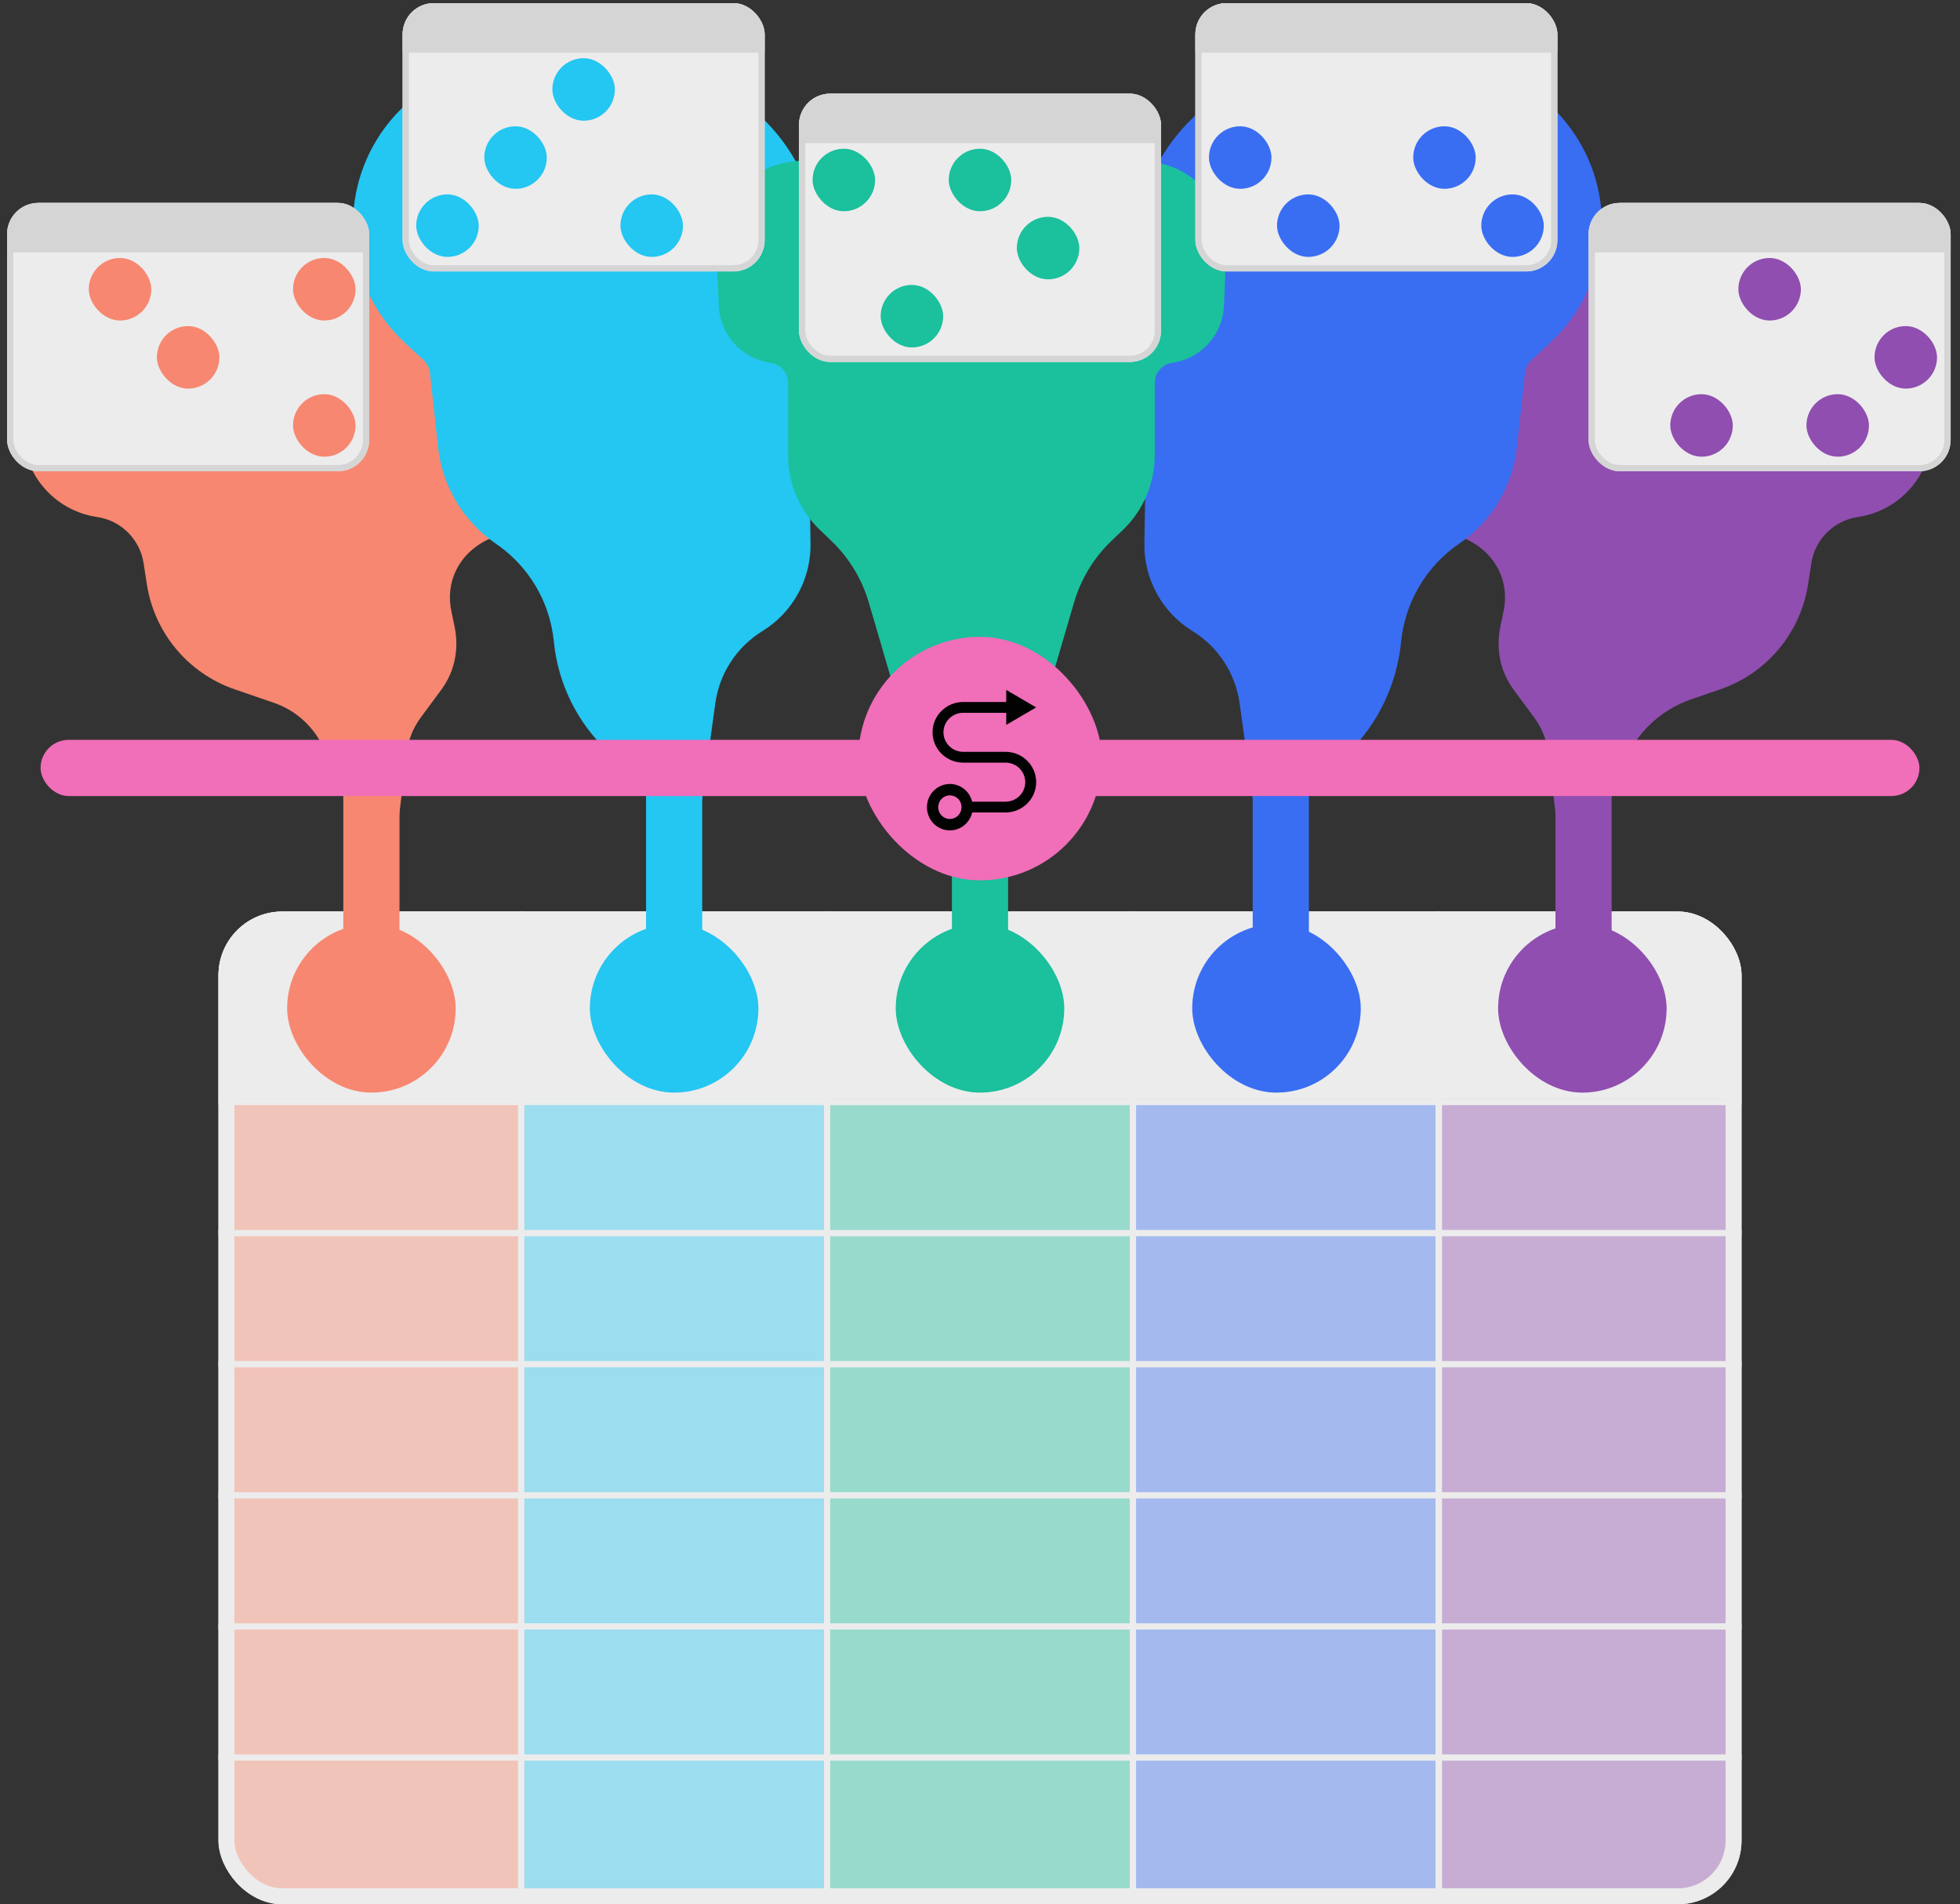
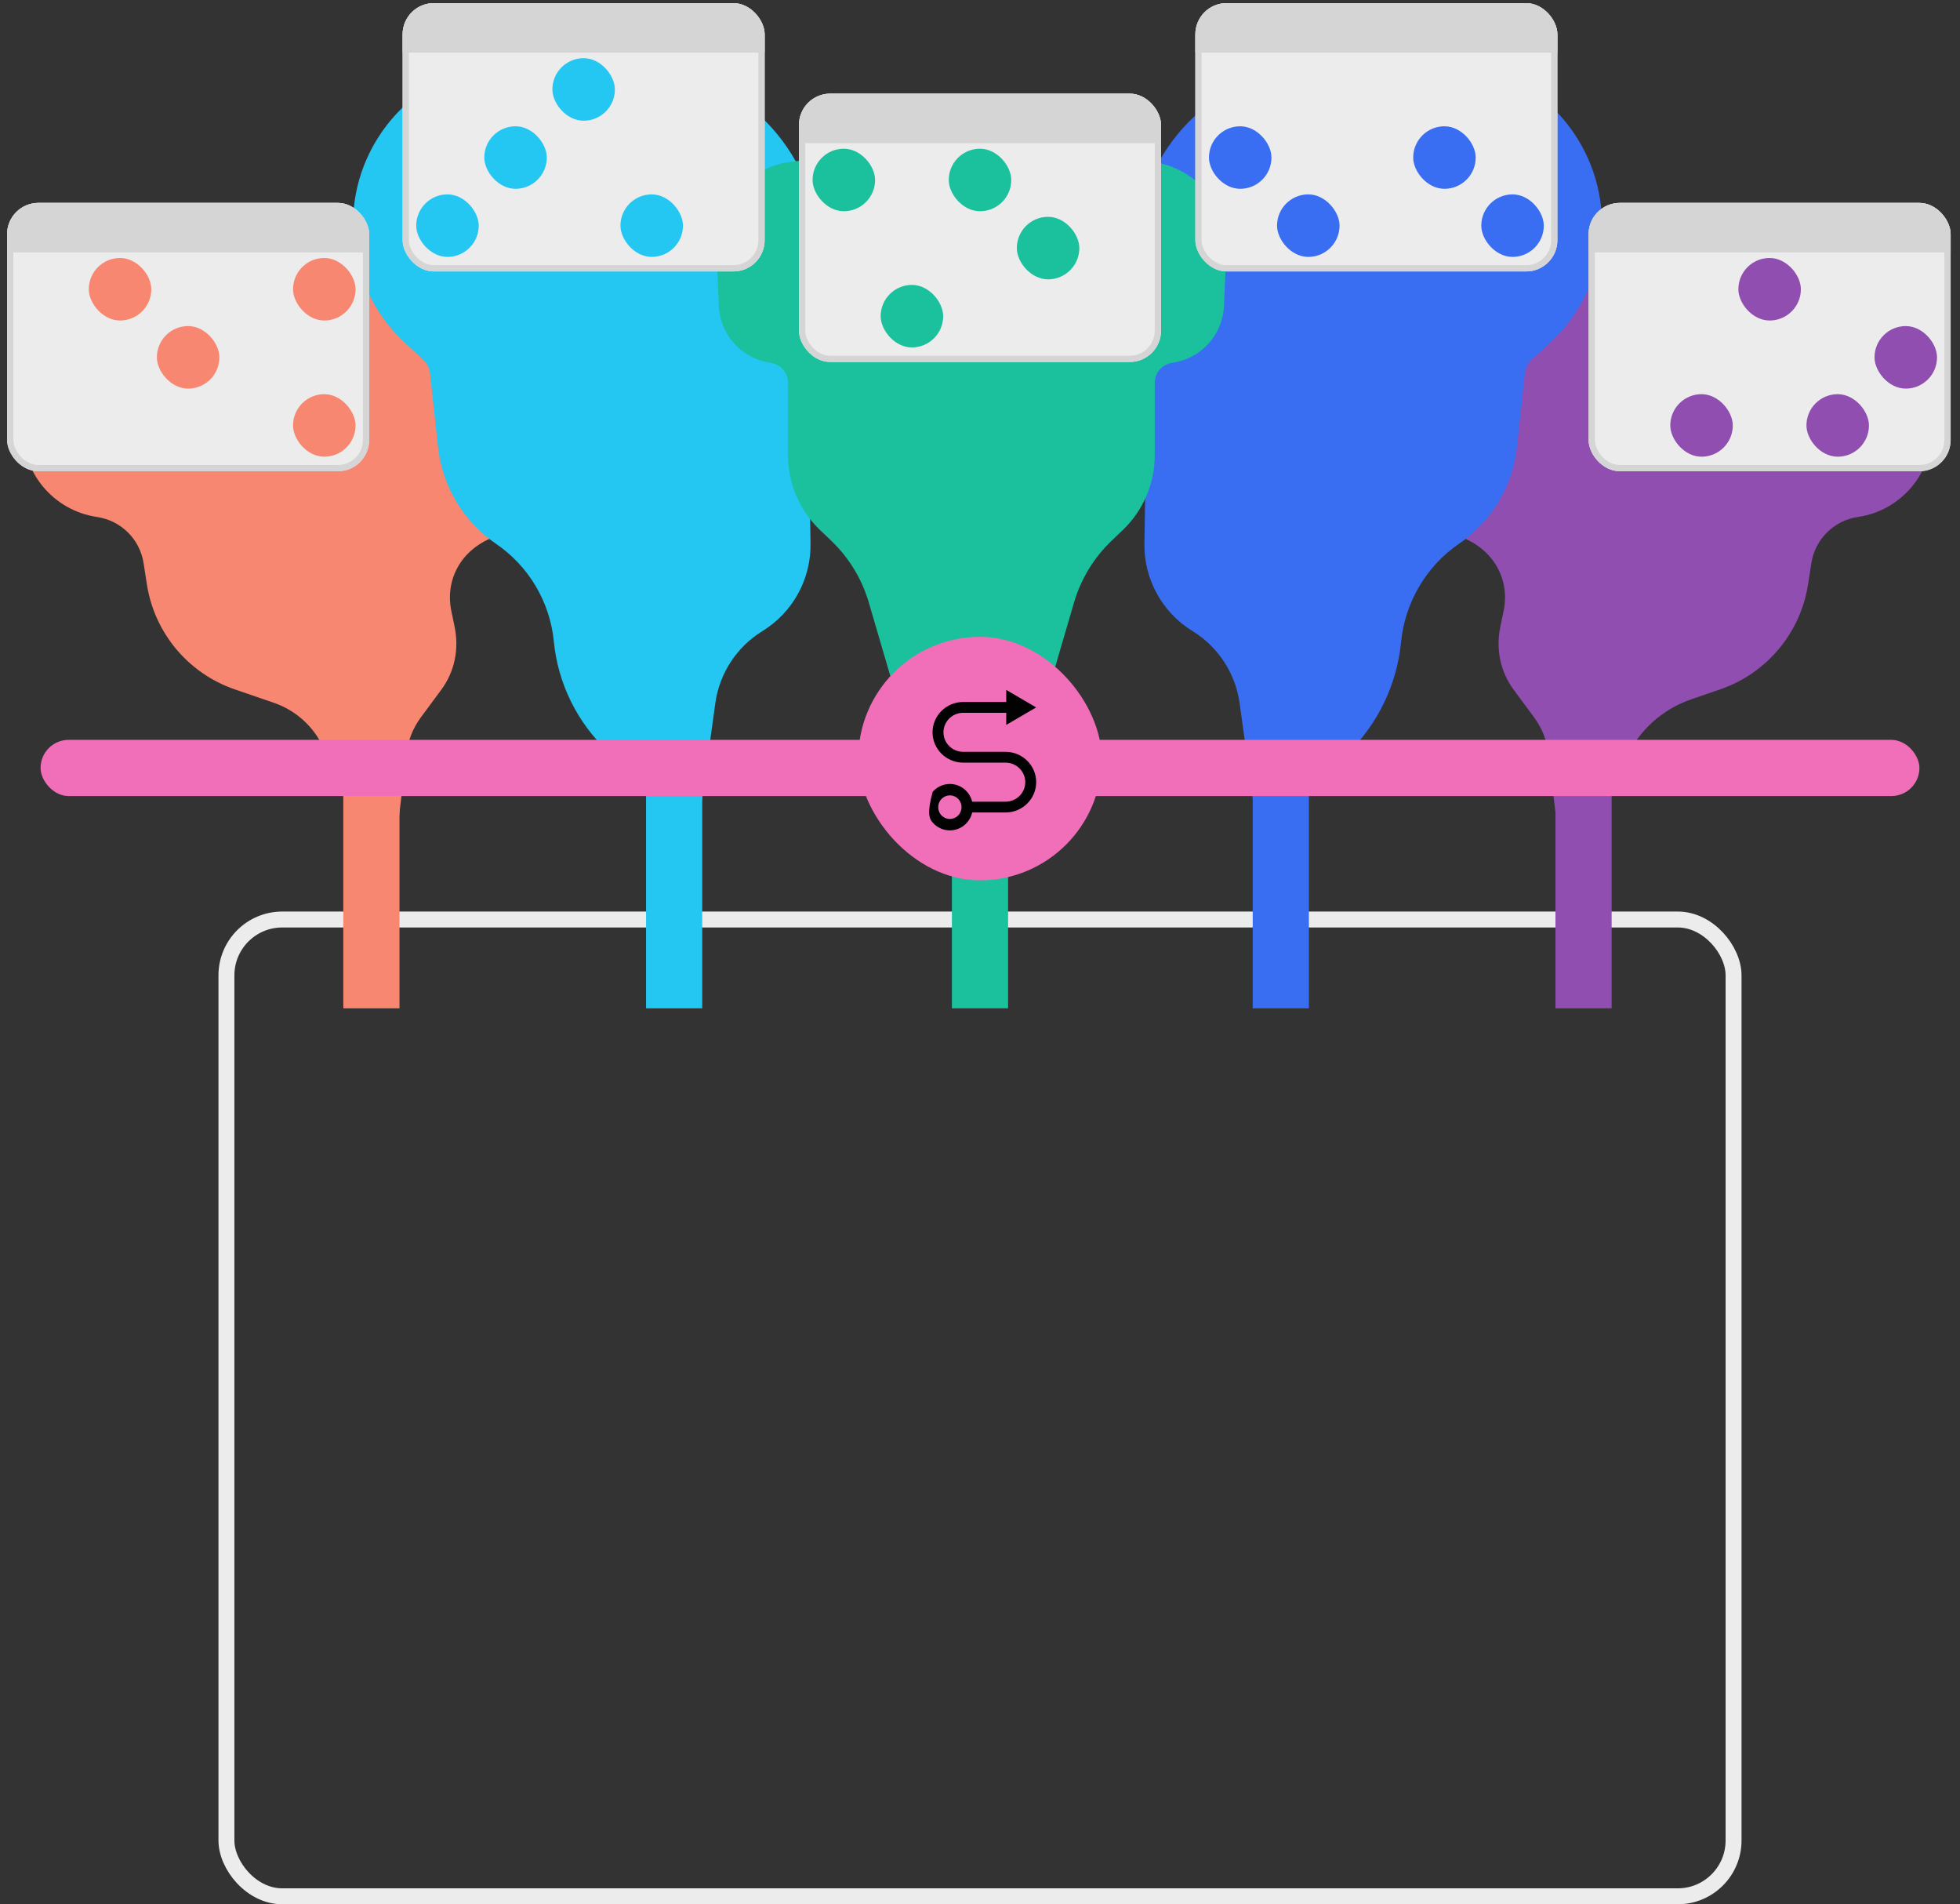
<svg xmlns="http://www.w3.org/2000/svg" width="628" height="610" viewBox="0 0 628 610" fill="none">
  <rect x="0" y="0" width="628" height="610" fill="#333333" stroke="none" />
  <path d="M170.17 121.266L177.668 143.632C181.816 156.001 174.796 167.908 161.507 171.043C149.295 173.925 142.228 184.288 144.625 195.797L145.644 200.687C147.163 207.98 145.656 215.173 141.401 220.929L134.838 229.808C132.31 233.228 130.741 237.19 130.24 241.416L127.794 262.026C127.622 263.475 126.31 264.5 124.627 264.5C123.061 264.5 121.543 263.609 120.867 262.293L61.996 147.666C44.976 114.527 67.996 80.5 107.435 80.5L109.724 80.5C136.728 80.5 162.279 97.732 170.17 121.266Z" fill="#F78770" />
  <path d="M456.209 121.266L448.71 143.632C444.563 156.001 451.583 167.908 464.871 171.043C477.083 173.925 484.151 184.288 481.754 195.797L480.735 200.687C479.216 207.98 480.723 215.173 484.978 220.929L491.541 229.808C494.069 233.228 495.638 237.19 496.139 241.416L498.585 262.026C498.756 263.475 500.069 264.5 501.752 264.5C503.318 264.5 504.836 263.609 505.512 262.293L564.383 147.666C581.403 114.527 558.383 80.5 518.944 80.5L516.654 80.5C489.651 80.5 464.1 97.732 456.209 121.266Z" fill="#904EB0" />
  <path d="M8.03 119.673L7.398 137.157C6.887 151.296 17.098 163.554 31.096 165.607C38.768 166.733 44.813 172.725 46.005 180.387L47.066 187.212C49.486 202.766 60.316 215.702 75.202 220.819L87.777 225.142C94.931 227.601 100.733 232.938 103.78 239.863L107.912 249.255C109.206 252.196 111.956 254.237 115.146 254.624C120.955 255.328 125.909 250.446 125.29 244.627L112.067 120.328C108.999 91.487 83.031 70.661 54.212 73.93L49.94 74.414C26.695 77.05 8.875 96.294 8.03 119.673Z" fill="#F78770" />
  <path d="M618.349 119.673L618.981 137.157C619.492 151.296 609.281 163.554 595.283 165.607C587.611 166.733 581.566 172.725 580.374 180.387L579.313 187.212C576.893 202.766 566.063 215.702 551.177 220.819L541.831 224.032C532.603 227.204 525.077 234.021 521.011 242.893L517.582 250.374C516.799 252.084 515.513 253.515 513.896 254.476C507.318 258.387 499.104 253.087 499.957 245.482L514.025 120.155C517.257 91.36 543.236 70.649 572.028 73.914L576.439 74.414C599.684 77.05 617.504 96.294 618.349 119.673Z" fill="#904EB0" />
  <path d="M129.711 109.788L135.648 115.286C136.842 116.391 137.597 117.891 137.773 119.509L140.358 143.29C141.717 155.797 148.517 167.103 158.912 174.19C169.404 181.344 176.213 192.806 177.446 205.445C178.769 219.011 185.011 231.624 194.993 240.906L208 253L218.177 264.873L224.5 20L164.896 20C147.757 20 131.728 28.479 122.084 42.647C107.665 63.832 110.907 92.377 129.711 109.788Z" fill="#24C6F2" />
  <path d="M496.668 109.788L490.731 115.286C489.537 116.391 488.782 117.891 488.606 119.509L486.021 143.29C484.662 155.797 477.893 167.082 467.498 174.169C456.966 181.35 450.146 193.009 448.909 205.695C447.609 219.018 441.646 231.641 432.098 241.022L418.379 254.5L408.202 264.873L401.879 20L461.483 20C478.622 20 494.651 28.479 504.294 42.647C518.714 63.832 515.472 92.377 496.668 109.788Z" fill="#396EF3" />
  <path d="M263.351 98.526L259.902 123.866C259.3 128.282 259.035 132.738 259.106 137.194L259.702 174.071C259.886 185.494 254.03 196.168 244.296 202.15C236.054 207.215 230.511 215.703 229.189 225.287L224.24 261.167L209.039 261.593L200.246 21.641C229.654 19.921 255.781 40.266 261.32 69.198L262.765 76.743C264.14 83.924 264.338 91.281 263.351 98.526Z" fill="#24C6F2" />
  <path d="M363.028 98.526L366.477 123.866C367.079 128.282 367.344 132.738 367.272 137.194L366.677 174.071C366.493 185.494 372.349 196.168 382.083 202.15C390.325 207.215 395.868 215.703 397.19 225.287L402.139 261.167L417.34 261.593L426.132 21.641C396.725 19.921 370.598 40.266 365.059 69.198L363.614 76.743C362.239 83.924 362.041 91.281 363.028 98.526Z" fill="#396EF3" />
  <path d="M392.939 80.04L392.18 97.952C391.786 107.248 384.806 114.934 375.592 116.22C372.386 116.667 370 119.409 370 122.646V145.832C370 154.881 366.299 163.536 359.757 169.788L356.164 173.221C350.488 178.645 346.338 185.466 344.132 193.001L335.09 223.877C330.642 239.066 314.621 247.674 299.5 243V43L369.137 51.843C383.193 53.628 393.539 65.884 392.939 80.04Z" fill="#1BC09D" />
  <path d="M229.561 80.04L230.32 97.952C230.714 107.248 237.694 114.934 246.908 116.22C250.114 116.667 252.5 119.409 252.5 122.646V145.832C252.5 154.881 256.201 163.536 262.743 169.788L266.336 173.221C272.012 178.645 276.162 185.466 278.368 193.001L287.41 223.877C291.858 239.066 307.879 247.674 323 243V43L253.363 51.843C239.307 53.628 228.961 65.884 229.561 80.04Z" fill="#1BC09D" />
  <g clip-path="url(#clip0_686_1906)">
    <rect x="70" y="292" width="488" height="318" rx="20.431" fill="#ECECEC" />
    <rect opacity="0.4" x="167" y="352" width="99" height="279" fill="#24C6F2" />
    <rect opacity="0.4" x="75" y="352" width="92" height="279" fill="#F78770" />
    <rect opacity="0.4" x="266" y="352" width="96" height="279" fill="#1BC09D" />
    <rect opacity="0.4" x="462" y="352" width="93" height="279" fill="#904EB0" />
    <rect opacity="0.4" x="364" y="352" width="96" height="279" fill="#396EF3" />
    <rect x="70" y="292" width="488" height="60" fill="#ECECEC" />
    <rect x="92" y="296" width="54" height="54" rx="27" fill="#F78770" />
    <rect x="189" y="296" width="54" height="54" rx="27" fill="#24C6F2" />
    <rect x="382" y="296" width="54" height="54" rx="27" fill="#396EF3" />
    <rect x="480" y="296" width="54" height="54" rx="27" fill="#904EB0" />
    <rect x="287" y="296" width="54" height="54" rx="27" fill="#1BC09D" />
    <rect x="166" y="292" width="2" height="318" fill="#ECECEC" />
    <rect x="264" y="292" width="2" height="318" fill="#ECECEC" />
    <rect x="362" y="292" width="2" height="318" fill="#ECECEC" />
    <rect x="460" y="292" width="2" height="318" fill="#ECECEC" />
    <rect x="70" y="352" width="488" height="2" fill="#ECECEC" />
    <rect x="70" y="394" width="488" height="2" fill="#ECECEC" />
    <rect x="70" y="436" width="488" height="2" fill="#ECECEC" />
    <rect x="70" y="478" width="488" height="2" fill="#ECECEC" />
    <rect x="70" y="520" width="488" height="2" fill="#ECECEC" />
    <rect x="70" y="562" width="488" height="2" fill="#ECECEC" />
  </g>
  <rect x="72.552" y="294.552" width="482.895" height="312.895" rx="17.879" stroke="#ECECEC" stroke-width="5.105" />
  <g clip-path="url(#clip1_686_1906)">
    <rect x="2.277" y="65" width="116" height="85.957" rx="10.014" fill="#ECECEC" />
    <rect x="1.443" y="65" width="117.669" height="15.856" fill="#D5D5D6" />
    <rect x="6.635" y="82.641" width="20.029" height="20.029" rx="10.014" fill="#ECECEC" />
    <rect x="28.449" y="82.641" width="20.029" height="20.029" rx="10.014" fill="#F78770" />
    <rect x="50.264" y="82.641" width="20.029" height="20.029" rx="10.014" fill="#ECECEC" />
    <rect x="72.076" y="82.641" width="20.029" height="20.029" rx="10.014" fill="#ECECEC" />
    <rect x="93.891" y="82.641" width="20.029" height="20.029" rx="10.014" fill="#F78770" />
    <rect x="6.635" y="104.455" width="20.029" height="20.029" rx="10.014" fill="#ECECEC" />
    <rect x="28.449" y="104.455" width="20.029" height="20.029" rx="10.014" fill="#ECECEC" />
    <rect x="50.264" y="104.455" width="20.029" height="20.029" rx="10.014" fill="#F78770" />
    <rect x="72.076" y="104.455" width="20.029" height="20.029" rx="10.014" fill="#ECECEC" />
    <rect x="6.635" y="126.269" width="20.029" height="20.029" rx="10.014" fill="#ECECEC" />
    <rect x="28.449" y="126.269" width="20.029" height="20.029" rx="10.014" fill="#ECECEC" />
    <rect x="50.264" y="126.269" width="20.029" height="20.029" rx="10.014" fill="#ECECEC" />
    <rect x="72.076" y="126.269" width="20.029" height="20.029" rx="10.014" fill="#ECECEC" />
    <rect x="93.891" y="126.269" width="20.029" height="20.029" rx="10.014" fill="#F78770" />
  </g>
  <rect x="3.277" y="66" width="114" height="83.957" rx="9.014" stroke="#D5D5D6" stroke-width="2" />
  <g clip-path="url(#clip2_686_1906)">
    <rect x="129" y="1" width="116" height="85.957" rx="10.014" fill="#ECECEC" />
    <rect x="128.166" y="1" width="117.669" height="15.856" fill="#D5D5D6" />
    <rect x="133.357" y="18.641" width="20.029" height="20.029" rx="10.014" fill="#ECECEC" />
    <rect x="155.172" y="18.641" width="20.029" height="20.029" rx="10.014" fill="#ECECEC" />
    <rect x="176.986" y="18.641" width="20.029" height="20.029" rx="10.014" fill="#24C6F2" />
    <rect x="198.799" y="18.641" width="20.029" height="20.029" rx="10.014" fill="#ECECEC" />
    <rect x="220.613" y="18.641" width="20.029" height="20.029" rx="10.014" fill="#ECECEC" />
    <rect x="133.357" y="40.455" width="20.029" height="20.029" rx="10.014" fill="#ECECEC" />
    <rect x="155.172" y="40.455" width="20.029" height="20.029" rx="10.014" fill="#24C6F2" />
    <rect x="176.986" y="40.455" width="20.029" height="20.029" rx="10.014" fill="#ECECEC" />
    <rect x="198.799" y="40.455" width="20.029" height="20.029" rx="10.014" fill="#ECECEC" />
    <rect x="133.357" y="62.269" width="20.029" height="20.029" rx="10.014" fill="#24C6F2" />
    <rect x="155.172" y="62.269" width="20.029" height="20.029" rx="10.014" fill="#ECECEC" />
-     <rect x="176.986" y="62.269" width="20.029" height="20.029" rx="10.014" fill="#ECECEC" />
    <rect x="198.799" y="62.269" width="20.029" height="20.029" rx="10.014" fill="#24C6F2" />
    <rect x="220.613" y="62.269" width="20.029" height="20.029" rx="10.014" fill="#ECECEC" />
  </g>
  <rect x="130" y="2" width="114" height="83.957" rx="9.014" stroke="#D5D5D6" stroke-width="2" />
  <g clip-path="url(#clip3_686_1906)">
    <rect x="256" y="30" width="116" height="85.957" rx="10.014" fill="#ECECEC" />
    <rect x="255.166" y="30" width="117.669" height="15.856" fill="#D5D5D6" />
    <rect x="260.357" y="47.641" width="20.029" height="20.029" rx="10.014" fill="#1BC09D" />
    <rect x="282.172" y="47.641" width="20.029" height="20.029" rx="10.014" fill="#ECECEC" />
    <rect x="303.986" y="47.641" width="20.029" height="20.029" rx="10.014" fill="#1BC09D" />
    <rect x="325.799" y="47.641" width="20.029" height="20.029" rx="10.014" fill="#ECECEC" />
    <rect x="347.613" y="47.641" width="20.029" height="20.029" rx="10.014" fill="#ECECEC" />
    <rect x="260.357" y="69.455" width="20.029" height="20.029" rx="10.014" fill="#ECECEC" />
    <rect x="282.172" y="69.455" width="20.029" height="20.029" rx="10.014" fill="#ECECEC" />
    <rect x="303.986" y="69.455" width="20.029" height="20.029" rx="10.014" fill="#ECECEC" />
    <rect x="325.799" y="69.455" width="20.029" height="20.029" rx="10.014" fill="#1BC09D" />
    <rect x="260.357" y="91.269" width="20.029" height="20.029" rx="10.014" fill="#ECECEC" />
    <rect x="282.172" y="91.269" width="20.029" height="20.029" rx="10.014" fill="#1BC09D" />
    <rect x="303.986" y="91.269" width="20.029" height="20.029" rx="10.014" fill="#ECECEC" />
    <rect x="325.799" y="91.269" width="20.029" height="20.029" rx="10.014" fill="#ECECEC" />
    <rect x="347.613" y="91.269" width="20.029" height="20.029" rx="10.014" fill="#ECECEC" />
  </g>
  <rect x="257" y="31" width="114" height="83.957" rx="9.014" stroke="#D5D5D6" stroke-width="2" />
  <g clip-path="url(#clip4_686_1906)">
    <rect x="509" y="65" width="116" height="85.957" rx="10.014" fill="#ECECEC" />
    <rect x="508.166" y="65" width="117.669" height="15.856" fill="#D5D5D6" />
    <rect x="513.357" y="82.641" width="20.029" height="20.029" rx="10.014" fill="#ECECEC" />
    <rect x="535.172" y="82.641" width="20.029" height="20.029" rx="10.014" fill="#ECECEC" />
    <rect x="556.986" y="82.641" width="20.029" height="20.029" rx="10.014" fill="#904EB0" />
    <rect x="578.799" y="82.641" width="20.029" height="20.029" rx="10.014" fill="#ECECEC" />
    <rect x="600.613" y="82.641" width="20.029" height="20.029" rx="10.014" fill="#ECECEC" />
    <rect x="513.357" y="104.455" width="20.029" height="20.029" rx="10.014" fill="#ECECEC" />
    <rect x="535.172" y="104.455" width="20.029" height="20.029" rx="10.014" fill="#ECECEC" />
    <rect x="556.986" y="104.455" width="20.029" height="20.029" rx="10.014" fill="#ECECEC" />
    <rect x="578.799" y="104.455" width="20.029" height="20.029" rx="10.014" fill="#ECECEC" />
    <rect x="600.613" y="104.455" width="20.029" height="20.029" rx="10.014" fill="#904EB0" />
    <rect x="513.357" y="126.269" width="20.029" height="20.029" rx="10.014" fill="#ECECEC" />
    <rect x="535.172" y="126.269" width="20.029" height="20.029" rx="10.014" fill="#904EB0" />
    <rect x="556.986" y="126.269" width="20.029" height="20.029" rx="10.014" fill="#ECECEC" />
    <rect x="578.799" y="126.269" width="20.029" height="20.029" rx="10.014" fill="#904EB0" />
    <rect x="600.613" y="126.269" width="20.029" height="20.029" rx="10.014" fill="#ECECEC" />
  </g>
  <rect x="510" y="66" width="114" height="83.957" rx="9.014" stroke="#D5D5D6" stroke-width="2" />
  <g clip-path="url(#clip5_686_1906)">
    <rect x="383" y="1" width="116" height="85.957" rx="10.014" fill="#ECECEC" />
    <rect x="382.166" y="1" width="117.669" height="15.856" fill="#D5D5D6" />
    <rect x="387.357" y="18.641" width="20.029" height="20.029" rx="10.014" fill="#ECECEC" />
    <rect x="409.172" y="18.641" width="20.029" height="20.029" rx="10.014" fill="#ECECEC" />
-     <rect x="430.986" y="18.641" width="20.029" height="20.029" rx="10.014" fill="#ECECEC" />
    <rect x="452.799" y="18.641" width="20.029" height="20.029" rx="10.014" fill="#ECECEC" />
    <rect x="474.613" y="18.641" width="20.029" height="20.029" rx="10.014" fill="#ECECEC" />
    <rect x="387.357" y="40.455" width="20.029" height="20.029" rx="10.014" fill="#396EF3" />
    <rect x="409.172" y="40.455" width="20.029" height="20.029" rx="10.014" fill="#ECECEC" />
    <rect x="430.986" y="40.455" width="20.029" height="20.029" rx="10.014" fill="#ECECEC" />
    <rect x="452.799" y="40.455" width="20.029" height="20.029" rx="10.014" fill="#396EF3" />
    <rect x="387.357" y="62.269" width="20.029" height="20.029" rx="10.014" fill="#ECECEC" />
    <rect x="409.172" y="62.269" width="20.029" height="20.029" rx="10.014" fill="#396EF3" />
    <rect x="430.986" y="62.269" width="20.029" height="20.029" rx="10.014" fill="#ECECEC" />
    <rect x="452.799" y="62.269" width="20.029" height="20.029" rx="10.014" fill="#ECECEC" />
    <rect x="474.613" y="62.269" width="20.029" height="20.029" rx="10.014" fill="#396EF3" />
  </g>
  <rect x="384" y="2" width="114" height="83.957" rx="9.014" stroke="#D5D5D6" stroke-width="2" />
  <rect x="110" y="174" width="18" height="149" fill="#F78770" />
  <rect width="18" height="149" transform="matrix(-1 0 0 1 516.379 174)" fill="#904EB0" />
  <rect x="305" y="174" width="18" height="149" fill="#1BC09D" />
  <rect x="207" y="174" width="18" height="149" fill="#24C6F2" />
  <rect width="18" height="149" transform="matrix(-1 0 0 1 419.379 174)" fill="#396EF3" />
  <rect x="275" y="204" width="78" height="78" rx="39" fill="#F16EB9" />
  <rect x="13" y="237" width="602" height="18" rx="9" fill="#F16EB9" />
-   <path d="M322.186 240.835H308.609C305.126 240.835 302.293 238.031 302.293 234.583C302.293 231.136 305.126 228.333 308.609 228.333H322.404V232.213L331.993 226.607L322.404 221V224.87H308.609C303.197 224.87 298.794 229.228 298.794 234.583C298.794 239.939 303.197 244.298 308.609 244.298H322.186C325.668 244.298 328.501 247.102 328.501 250.55C328.501 253.998 325.668 256.802 322.186 256.802H311.484C311.058 255.033 310.004 253.484 308.524 252.449C307.043 251.414 305.239 250.964 303.453 251.186C301.667 251.408 300.023 252.285 298.834 253.651C297.644 255.018 296.992 256.778 297 258.599C297.008 260.42 297.676 262.174 298.878 263.53C300.08 264.885 301.731 265.747 303.519 265.953C305.307 266.158 307.107 265.692 308.578 264.643C310.049 263.595 311.089 262.036 311.5 260.264H322.186C327.597 260.264 332 255.906 332 250.55C332 245.195 327.597 240.835 322.186 240.835ZM304.35 262.347C303.611 262.347 302.888 262.126 302.274 261.71C301.659 261.295 301.18 260.704 300.897 260.013C300.614 259.322 300.539 258.562 300.684 257.828C300.828 257.094 301.184 256.42 301.706 255.891C302.229 255.363 302.895 255.002 303.62 254.856C304.345 254.711 305.097 254.786 305.78 255.072C306.463 255.358 307.046 255.843 307.457 256.465C307.867 257.087 308.086 257.819 308.086 258.567C308.085 259.569 307.691 260.53 306.991 261.239C306.29 261.947 305.341 262.346 304.35 262.347Z" fill="#020203" />
+   <path d="M322.186 240.835H308.609C305.126 240.835 302.293 238.031 302.293 234.583C302.293 231.136 305.126 228.333 308.609 228.333H322.404V232.213L331.993 226.607L322.404 221V224.87H308.609C303.197 224.87 298.794 229.228 298.794 234.583C298.794 239.939 303.197 244.298 308.609 244.298H322.186C325.668 244.298 328.501 247.102 328.501 250.55C328.501 253.998 325.668 256.802 322.186 256.802H311.484C311.058 255.033 310.004 253.484 308.524 252.449C307.043 251.414 305.239 250.964 303.453 251.186C301.667 251.408 300.023 252.285 298.834 253.651C297.008 260.42 297.676 262.174 298.878 263.53C300.08 264.885 301.731 265.747 303.519 265.953C305.307 266.158 307.107 265.692 308.578 264.643C310.049 263.595 311.089 262.036 311.5 260.264H322.186C327.597 260.264 332 255.906 332 250.55C332 245.195 327.597 240.835 322.186 240.835ZM304.35 262.347C303.611 262.347 302.888 262.126 302.274 261.71C301.659 261.295 301.18 260.704 300.897 260.013C300.614 259.322 300.539 258.562 300.684 257.828C300.828 257.094 301.184 256.42 301.706 255.891C302.229 255.363 302.895 255.002 303.62 254.856C304.345 254.711 305.097 254.786 305.78 255.072C306.463 255.358 307.046 255.843 307.457 256.465C307.867 257.087 308.086 257.819 308.086 258.567C308.085 259.569 307.691 260.53 306.991 261.239C306.29 261.947 305.341 262.346 304.35 262.347Z" fill="#020203" />
  <defs>
    <clipPath id="clip0_686_1906">
-       <rect x="70" y="292" width="488" height="318" rx="20.431" fill="white" />
-     </clipPath>
+       </clipPath>
    <clipPath id="clip1_686_1906">
      <rect x="2.277" y="65" width="116" height="85.957" rx="10.014" fill="white" />
    </clipPath>
    <clipPath id="clip2_686_1906">
      <rect x="129" y="1" width="116" height="85.957" rx="10.014" fill="white" />
    </clipPath>
    <clipPath id="clip3_686_1906">
      <rect x="256" y="30" width="116" height="85.957" rx="10.014" fill="white" />
    </clipPath>
    <clipPath id="clip4_686_1906">
      <rect x="509" y="65" width="116" height="85.957" rx="10.014" fill="white" />
    </clipPath>
    <clipPath id="clip5_686_1906">
      <rect x="383" y="1" width="116" height="85.957" rx="10.014" fill="white" />
    </clipPath>
  </defs>
</svg>